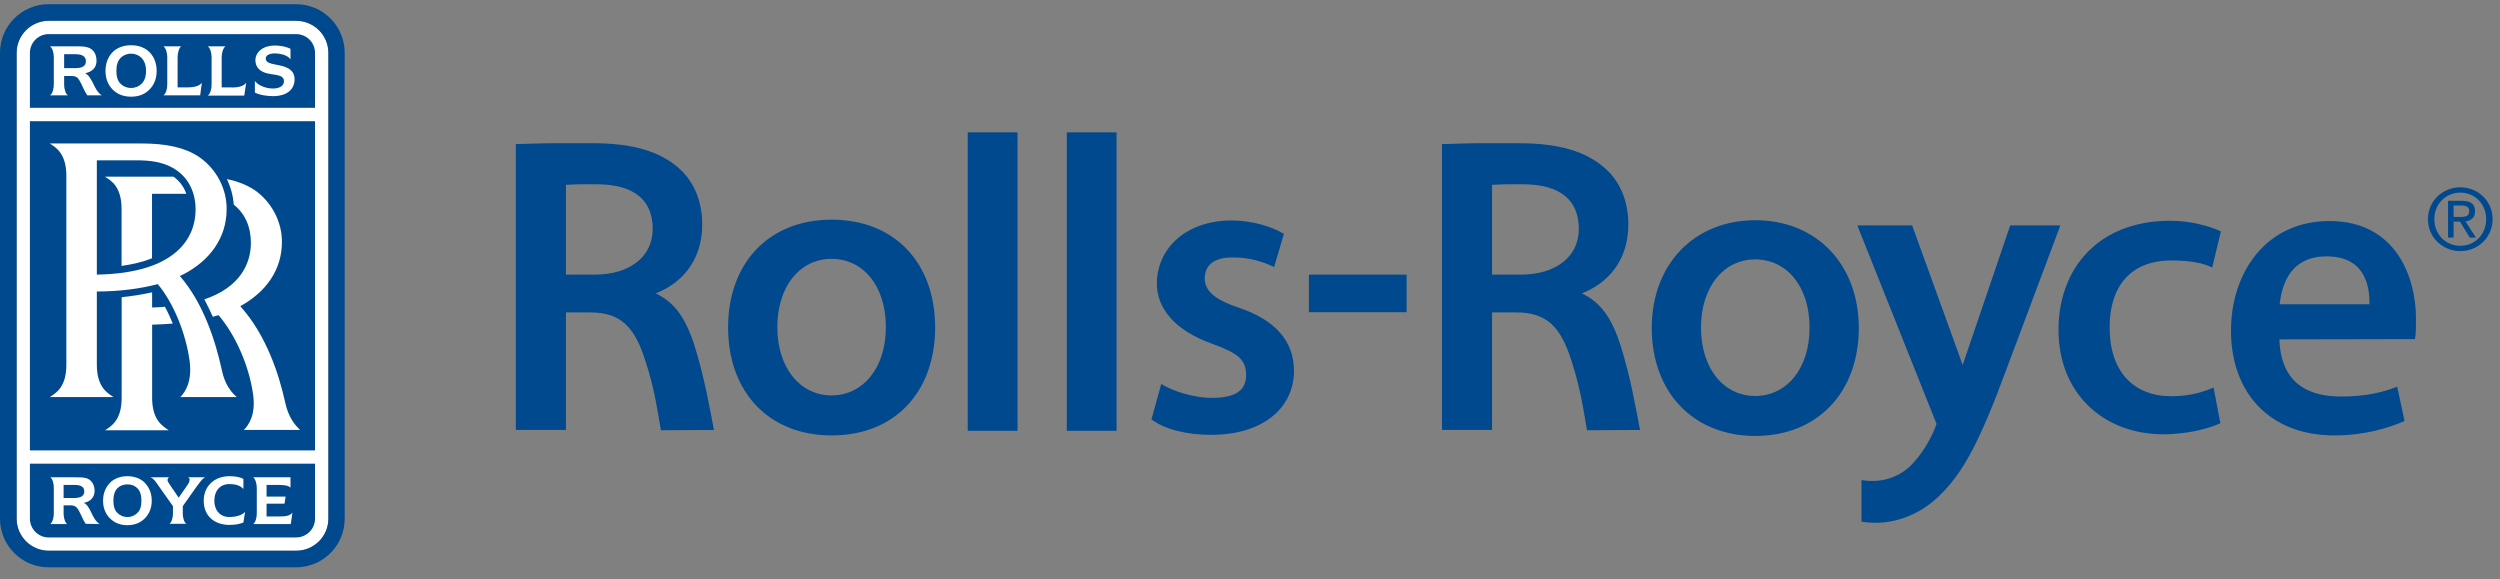
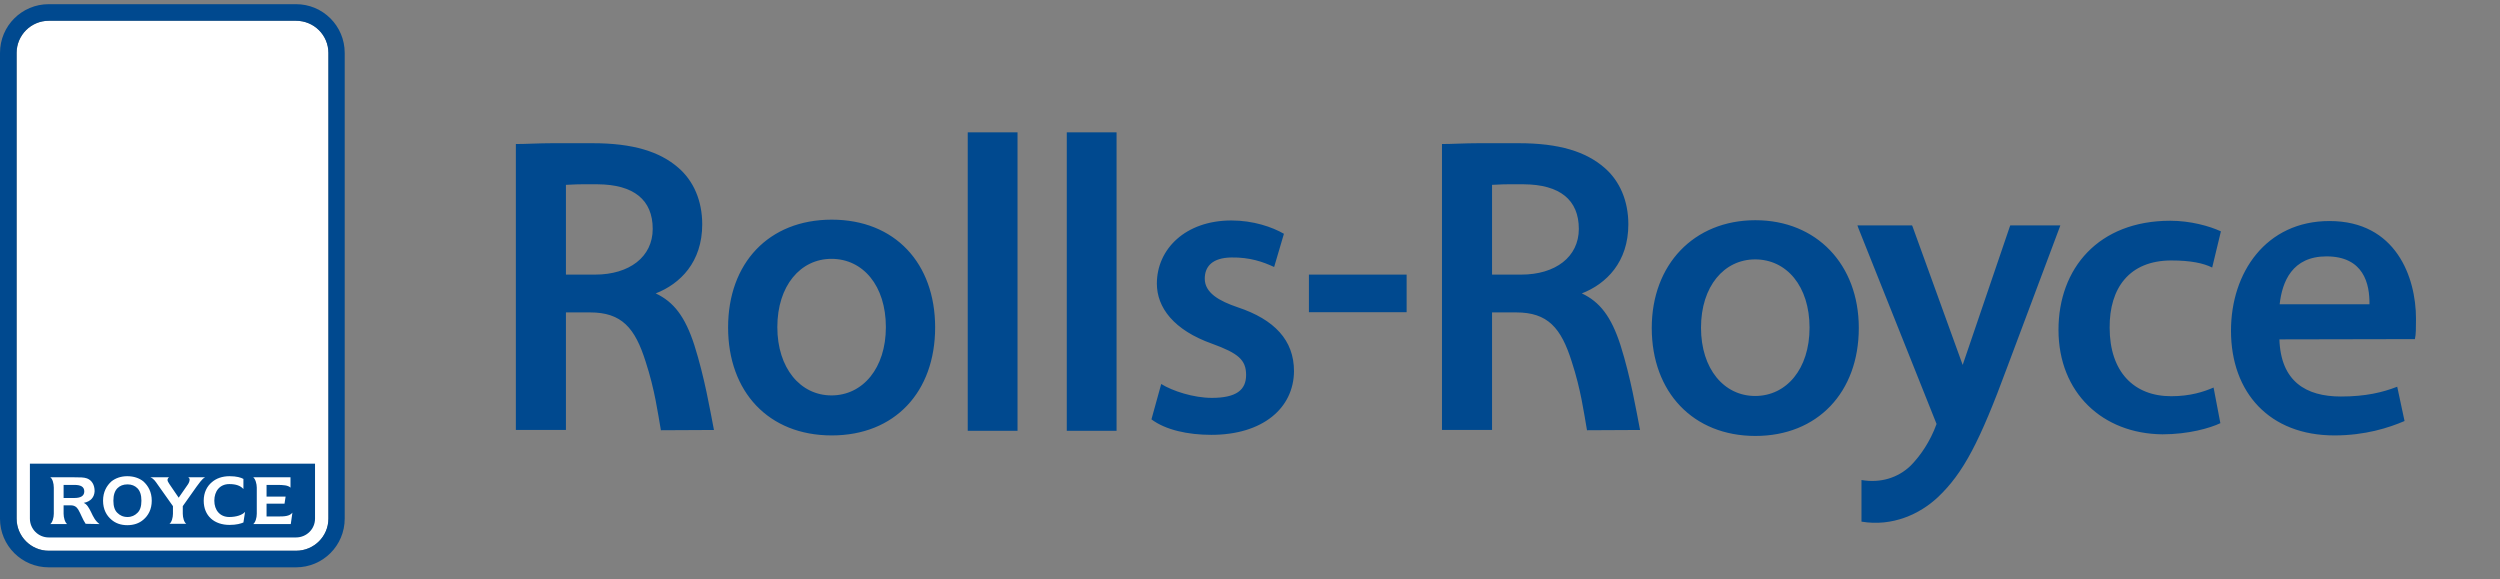
<svg xmlns="http://www.w3.org/2000/svg" width="177" height="41" viewBox="0 0 177 41" fill="none">
  <rect x="0" y="0" width="177" height="41" fill="#808080" stroke="none" />
  <path d="M68.69 30.499H72.041V9.368H68.516V30.499H68.69ZM75.702 30.499H79.052V9.368H75.528V30.499H75.702ZM131.793 36.932C133.969 37.298 135.915 36.411 137.205 35.199C139.015 33.485 140.171 31.251 142.098 26.031L145.796 16.168L145.873 15.957H142.329L142.291 16.052L138.958 25.837L135.414 16.052L135.374 15.957H131.504L131.58 16.168L137.109 30.017C136.666 31.251 135.953 32.289 135.259 32.984C134.373 33.831 133.141 34.216 131.793 33.986V36.932" fill="#00498F" />
  <path d="M124.283 15.591C119.93 15.591 116.944 18.73 116.944 23.218C116.944 27.783 119.892 30.865 124.283 30.865C128.674 30.865 131.603 27.783 131.603 23.218C131.603 18.73 128.617 15.591 124.283 15.591ZM124.264 28.035C122.068 28.035 120.431 26.126 120.431 23.199C120.431 20.271 122.068 18.365 124.264 18.365C126.498 18.365 128.116 20.271 128.116 23.199C128.116 26.126 126.479 28.035 124.264 28.035ZM58.888 15.552C54.418 15.552 51.549 18.634 51.549 23.18C51.549 27.745 54.418 30.828 58.888 30.828C63.356 30.828 66.208 27.745 66.208 23.18C66.208 18.634 63.356 15.552 58.888 15.552ZM58.868 27.995C56.672 27.995 55.035 26.069 55.035 23.161C55.035 20.232 56.672 18.326 58.868 18.326C61.103 18.326 62.72 20.232 62.72 23.161C62.72 26.069 61.083 27.995 58.868 27.995ZM92.672 19.443H99.589V22.102H92.672V19.443ZM49.159 24.432C49.892 26.742 50.277 29.055 50.548 30.442L46.791 30.461C46.579 29.267 46.367 27.61 45.712 25.606C44.961 23.217 44.017 22.119 41.783 22.119H40.068V30.441H36.523V10.197C37.275 10.197 38.16 10.139 39.105 10.139H41.955C44.825 10.139 46.713 10.736 48.023 11.873C49.121 12.816 49.718 14.242 49.718 15.88C49.718 18.557 48.158 20.098 46.424 20.773C47.696 21.369 48.505 22.41 49.159 24.432ZM42.322 13.048H41.148C40.646 13.048 40.318 13.087 40.068 13.087V19.442H42.129C44.556 19.442 46.212 18.19 46.212 16.206C46.213 14.146 44.864 13.068 42.322 13.048ZM114.729 24.432C115.46 26.742 115.845 29.055 116.115 30.442L112.359 30.461C112.147 29.267 111.935 27.61 111.28 25.606C110.528 23.217 109.585 22.119 107.352 22.119H105.637V30.441H102.092V10.197C102.843 10.197 103.729 10.139 104.673 10.139H107.525C110.394 10.139 112.282 10.736 113.592 11.873C114.691 12.816 115.287 14.242 115.287 15.88C115.287 18.557 113.727 20.098 111.993 20.773C113.266 21.369 114.074 22.41 114.729 24.432ZM107.89 13.048H106.715C106.215 13.048 105.887 13.087 105.637 13.087V19.442H107.699C110.125 19.442 111.781 18.19 111.781 16.206C111.781 14.146 110.433 13.068 107.89 13.048ZM82.214 27.187C83.022 27.688 84.506 28.169 85.797 28.169C87.531 28.169 88.224 27.61 88.224 26.55C88.224 25.472 87.665 25.01 85.817 24.336C83.1 23.372 81.906 21.773 81.906 20.078C81.906 17.633 83.929 15.609 87.184 15.609C88.725 15.609 90.073 16.071 90.902 16.552L90.209 18.903C89.419 18.538 88.495 18.21 87.185 18.229C85.836 18.248 85.297 18.864 85.297 19.731C85.297 20.733 86.318 21.311 87.627 21.754C90.228 22.62 91.615 24.084 91.615 26.281C91.597 28.88 89.419 30.787 85.758 30.787C84.103 30.787 82.523 30.441 81.522 29.69L82.214 27.187ZM157.202 29.961C156.47 30.309 154.948 30.75 153.098 30.75C148.881 30.712 145.741 27.823 145.741 23.352C145.741 19 148.571 15.629 153.659 15.629C155.102 15.629 156.451 16.014 157.24 16.38L156.623 18.942C156.008 18.634 155.102 18.441 153.734 18.441C150.749 18.441 149.343 20.406 149.363 23.199C149.363 26.32 151.077 28.052 153.716 28.052C155.064 28.052 156.008 27.745 156.721 27.437L157.202 29.961ZM161.382 24.028C161.479 27.012 163.27 28.073 165.735 28.073C167.488 28.073 168.682 27.783 169.723 27.38L170.242 29.808C169.126 30.288 167.45 30.828 165.274 30.828C160.689 30.828 157.954 27.804 157.954 23.412C157.954 19.289 160.438 15.649 164.927 15.649C169.628 15.649 171.052 19.617 171.052 22.563C171.052 23.2 171.052 23.681 170.975 24.009L161.382 24.028ZM167.758 21.542C167.778 20.098 167.352 18.152 164.714 18.152C162.288 18.152 161.576 19.943 161.4 21.542H167.758Z" fill="#00498F" />
  <path d="M1.18 3.745C1.18 2.493 2.201 1.47 3.453 1.47H20.963C22.234 1.47 23.255 2.493 23.255 3.745V36.721C23.255 37.975 22.234 38.993 20.963 38.993H3.453C2.202 38.993 1.18 37.974 1.18 36.721V3.745" fill="white" />
-   <path d="M2.117 7.634V3.744C2.117 3.012 2.715 2.415 3.447 2.415H20.956C21.708 2.415 22.304 3.012 22.304 3.744V7.634H2.117ZM2.117 8.579H22.304V31.886H2.117V8.579Z" fill="#00498F" />
  <path d="M1.174 3.744C1.174 2.493 2.196 1.47 3.448 1.47H20.957C22.229 1.47 23.249 2.493 23.249 3.744V36.721C23.249 37.975 22.228 38.993 20.957 38.993H3.448C2.196 38.993 1.175 37.974 1.175 36.721V3.744H1.174ZM24.405 3.744C24.405 1.837 22.864 0.296 20.958 0.296H3.448C1.541 0.296 0 1.837 0 3.744V36.721C0 38.628 1.541 40.167 3.448 40.167H20.958C22.864 40.167 24.405 38.628 24.405 36.721V3.744Z" fill="#00498F" />
  <path d="M2.117 32.83V36.72C2.117 37.453 2.715 38.051 3.447 38.051H20.956C21.708 38.051 22.304 37.453 22.304 36.72V32.83H2.117Z" fill="#00498F" />
-   <path d="M10.771 28.169V22.987C11.272 22.968 11.752 22.948 12.234 22.91C12.061 22.506 11.887 22.101 11.675 21.715C11.385 21.754 11.079 21.754 10.77 21.773V20.695C10.096 20.848 9.364 20.964 8.613 21.041V28.169C8.613 29.748 7.881 30.173 7.438 30.461H11.945C11.522 30.172 10.771 29.748 10.771 28.169ZM21.25 30.441C20.883 30.094 20.42 29.556 20.191 28.495C19.765 26.55 18.88 23.758 17.012 21.677C18.841 20.675 19.959 19.096 19.959 17.151C19.978 15.763 19.265 14.299 17.993 13.433C17.455 13.087 16.819 12.836 16.067 12.68C16.337 13.26 16.51 13.876 16.55 14.492C17.34 15.108 17.763 16.052 17.763 17.189C17.763 18.634 17.03 20.328 14.469 21.196C14.681 21.6 14.892 22.024 15.066 22.428C15.2 22.39 15.336 22.351 15.471 22.313C16.664 23.7 17.628 25.877 17.916 27.899C18.128 29.363 17.609 30.095 17.262 30.441H21.25Z" fill="white" />
+   <path d="M10.771 28.169V22.987C11.272 22.968 11.752 22.948 12.234 22.91C12.061 22.506 11.887 22.101 11.675 21.715C11.385 21.754 11.079 21.754 10.77 21.773V20.695C10.096 20.848 9.364 20.964 8.613 21.041V28.169C8.613 29.748 7.881 30.173 7.438 30.461H11.945C11.522 30.172 10.771 29.748 10.771 28.169ZM21.25 30.441C20.883 30.094 20.42 29.556 20.191 28.495C19.765 26.55 18.88 23.758 17.012 21.677C18.841 20.675 19.959 19.096 19.959 17.151C17.455 13.087 16.819 12.836 16.067 12.68C16.337 13.26 16.51 13.876 16.55 14.492C17.34 15.108 17.763 16.052 17.763 17.189C17.763 18.634 17.03 20.328 14.469 21.196C14.681 21.6 14.892 22.024 15.066 22.428C15.2 22.39 15.336 22.351 15.471 22.313C16.664 23.7 17.628 25.877 17.916 27.899C18.128 29.363 17.609 30.095 17.262 30.441H21.25Z" fill="white" />
  <path d="M16.757 28.11C16.372 27.764 15.909 27.225 15.697 26.165C15.273 24.22 14.426 21.484 12.731 19.54C12.808 19.501 12.866 19.482 12.943 19.443C14.869 18.462 16.045 16.823 16.045 14.82C16.064 13.414 15.351 11.97 14.079 11.103C13.078 10.429 11.729 10.158 10.015 10.158H3.523C3.967 10.447 4.698 10.872 4.698 12.451V25.819C4.698 27.419 3.966 27.822 3.523 28.111H8.031C7.606 27.822 6.856 27.419 6.856 25.819V20.637C8.435 20.637 9.919 20.444 11.171 20.116C12.308 21.484 13.155 23.604 13.424 25.549C13.617 27.012 13.116 27.764 12.769 28.11H16.757ZM6.856 19.443V11.353H9.919C11.036 11.373 11.864 11.603 12.52 12.066C13.385 12.681 13.848 13.664 13.848 14.839C13.848 16.823 12.481 19.347 6.856 19.443Z" fill="white" />
  <path d="M10.763 18.286V13.721H13.191C13.017 13.22 12.709 12.816 12.285 12.508H7.43C7.874 12.796 8.606 13.201 8.606 14.8V18.827C9.415 18.71 10.147 18.538 10.763 18.286ZM15.174 35.45C15.174 36.104 15.56 36.604 16.233 36.604C16.715 36.604 17.157 36.468 17.351 36.238L17.234 36.992C17.061 37.066 16.753 37.164 16.253 37.164C15.174 37.164 14.423 36.528 14.423 35.449C14.423 34.872 14.654 34.429 15 34.139C15.309 33.871 15.732 33.715 16.253 33.715C16.753 33.715 17.062 33.811 17.234 33.907V34.621C17.023 34.39 16.715 34.273 16.233 34.273C15.56 34.274 15.174 34.775 15.174 35.45ZM6.449 36.259C6.294 35.95 6.16 35.7 5.928 35.604C6.429 35.507 6.679 35.198 6.699 34.775C6.699 34.332 6.506 34.004 6.16 33.871C5.947 33.792 5.659 33.792 5.236 33.792H3.559C3.714 33.889 3.809 34.216 3.809 34.525V36.373C3.809 36.644 3.714 36.991 3.559 37.105H4.753C4.6 36.991 4.503 36.643 4.503 36.373V35.777H5.003C5.274 35.777 5.427 35.892 5.543 36.083C5.717 36.373 5.852 36.779 6.063 37.085L7.045 37.104C6.738 36.875 6.603 36.585 6.449 36.259ZM5.967 34.793C5.967 35.121 5.697 35.257 5.274 35.257H4.503V34.332H5.274C5.697 34.332 5.967 34.448 5.967 34.793ZM8.316 36.316C8.125 36.143 8.028 35.855 8.028 35.45C8.028 35.045 8.125 34.757 8.316 34.563C8.489 34.391 8.721 34.294 9.03 34.294C9.318 34.294 9.55 34.391 9.724 34.563C9.916 34.758 10.012 35.045 10.012 35.45C10.012 35.855 9.916 36.143 9.724 36.316C9.55 36.491 9.318 36.604 9.03 36.604C8.721 36.604 8.489 36.49 8.316 36.316ZM9.01 37.183C9.472 37.183 9.858 37.048 10.147 36.797C10.492 36.509 10.744 36.067 10.744 35.45C10.744 34.834 10.492 34.391 10.147 34.08C9.858 33.85 9.472 33.715 9.01 33.715C8.567 33.715 8.182 33.851 7.893 34.08C7.546 34.391 7.296 34.834 7.296 35.45C7.296 36.067 7.546 36.509 7.893 36.797C8.182 37.048 8.566 37.183 9.01 37.183ZM13.325 33.792C13.403 33.85 13.441 33.907 13.421 33.986C13.421 34.062 13.382 34.178 13.305 34.294L12.651 35.237L11.995 34.274C11.919 34.158 11.842 34.043 11.861 33.946C11.88 33.89 11.9 33.831 11.977 33.792H10.648C10.88 33.889 10.993 34.062 11.167 34.313L12.245 35.835V36.374C12.245 36.644 12.15 36.992 11.995 37.086H13.191C13.036 36.992 12.941 36.644 12.941 36.374V35.835L13.922 34.448C14.076 34.256 14.289 33.907 14.519 33.792H13.325ZM19.721 36.566H18.872V35.661H20.144L20.221 35.16H18.872V34.332H19.623C20.047 34.332 20.394 34.352 20.567 34.525V33.792H17.928C18.082 33.907 18.18 34.256 18.18 34.525V36.373C18.18 36.663 18.082 36.991 17.928 37.105H20.587L20.702 36.295C20.509 36.547 20.144 36.566 19.721 36.566ZM18.045 5.728C18.121 5.843 18.295 5.978 18.41 6.036C18.738 6.209 19.026 6.267 19.334 6.267C19.816 6.267 20.106 6.056 20.106 5.747C20.106 5.381 19.739 5.323 19.181 5.245C18.469 5.15 18.082 4.822 18.082 4.245C18.102 3.667 18.642 3.224 19.432 3.224C19.97 3.224 20.336 3.339 20.567 3.455V4.206C20.491 4.07 20.318 3.974 20.144 3.898C19.913 3.82 19.682 3.782 19.432 3.782C19.045 3.782 18.815 3.937 18.815 4.128C18.815 4.456 19.122 4.495 19.796 4.629C20.471 4.766 20.875 5.054 20.857 5.651C20.837 6.344 20.297 6.807 19.334 6.807C18.91 6.807 18.371 6.729 18.045 6.556V5.728ZM6.582 5.881C6.41 5.554 6.275 5.304 6.025 5.188C6.564 5.072 6.833 4.765 6.833 4.302C6.833 3.859 6.641 3.512 6.276 3.378C6.044 3.281 5.755 3.281 5.312 3.281H3.539C3.714 3.397 3.809 3.744 3.809 4.052V5.996C3.809 6.286 3.714 6.652 3.539 6.749H4.811C4.638 6.652 4.541 6.286 4.541 5.996V5.38H5.081C5.352 5.38 5.505 5.476 5.621 5.689C5.814 5.996 5.948 6.42 6.179 6.749H7.2C6.891 6.537 6.738 6.209 6.582 5.881ZM6.082 4.34C6.082 4.688 5.793 4.822 5.351 4.822H4.541V3.839H5.351C5.793 3.839 6.082 3.974 6.082 4.34ZM8.548 5.939C8.336 5.746 8.24 5.439 8.24 5.016C8.24 4.611 8.336 4.303 8.548 4.09C8.721 3.917 8.971 3.801 9.28 3.801C9.588 3.801 9.838 3.917 10.012 4.09C10.223 4.302 10.339 4.611 10.339 5.016C10.339 5.439 10.223 5.746 10.012 5.939C9.838 6.112 9.588 6.228 9.28 6.228C8.971 6.228 8.721 6.112 8.548 5.939ZM9.28 6.845C9.762 6.845 10.166 6.71 10.474 6.44C10.84 6.131 11.091 5.67 11.091 5.016C11.091 4.379 10.84 3.898 10.474 3.591C10.166 3.339 9.762 3.204 9.28 3.204C8.799 3.204 8.393 3.339 8.085 3.591C7.72 3.898 7.468 4.379 7.468 5.016C7.468 5.67 7.72 6.132 8.085 6.44C8.394 6.71 8.817 6.845 9.28 6.845ZM14.289 5.863C14.095 6.112 13.691 6.19 13.247 6.19H12.574V4.052C12.574 3.764 12.67 3.397 12.824 3.282H11.572C11.745 3.397 11.842 3.763 11.842 4.052V5.997C11.842 6.306 11.745 6.633 11.572 6.749H14.173L14.289 5.863ZM17.429 5.863C17.234 6.112 16.831 6.209 16.387 6.19H15.694V4.052C15.694 3.764 15.79 3.397 15.964 3.282H14.711C14.884 3.397 14.981 3.763 14.981 4.052V5.997C14.981 6.306 14.884 6.653 14.711 6.767H17.294L17.429 5.863Z" fill="white" />
-   <path d="M172.352 15.514C172.352 14.444 173.159 13.637 174.193 13.637C175.215 13.637 176.021 14.444 176.021 15.514C176.021 16.601 175.215 17.402 174.193 17.402C173.159 17.402 172.352 16.601 172.352 15.514ZM174.193 17.779C175.424 17.779 176.476 16.823 176.476 15.514C176.476 14.217 175.424 13.261 174.193 13.261C172.95 13.261 171.898 14.217 171.898 15.514C171.898 16.822 172.95 17.779 174.193 17.779ZM173.715 15.693H174.169L174.856 16.823H175.298L174.557 15.675C174.94 15.628 175.233 15.424 175.233 14.958C175.233 14.444 174.928 14.217 174.312 14.217H173.321V16.822H173.715V15.693ZM173.715 15.358V14.551H174.253C174.528 14.551 174.82 14.611 174.82 14.934C174.82 15.334 174.522 15.358 174.187 15.358H173.715Z" fill="#00498F" />
</svg>